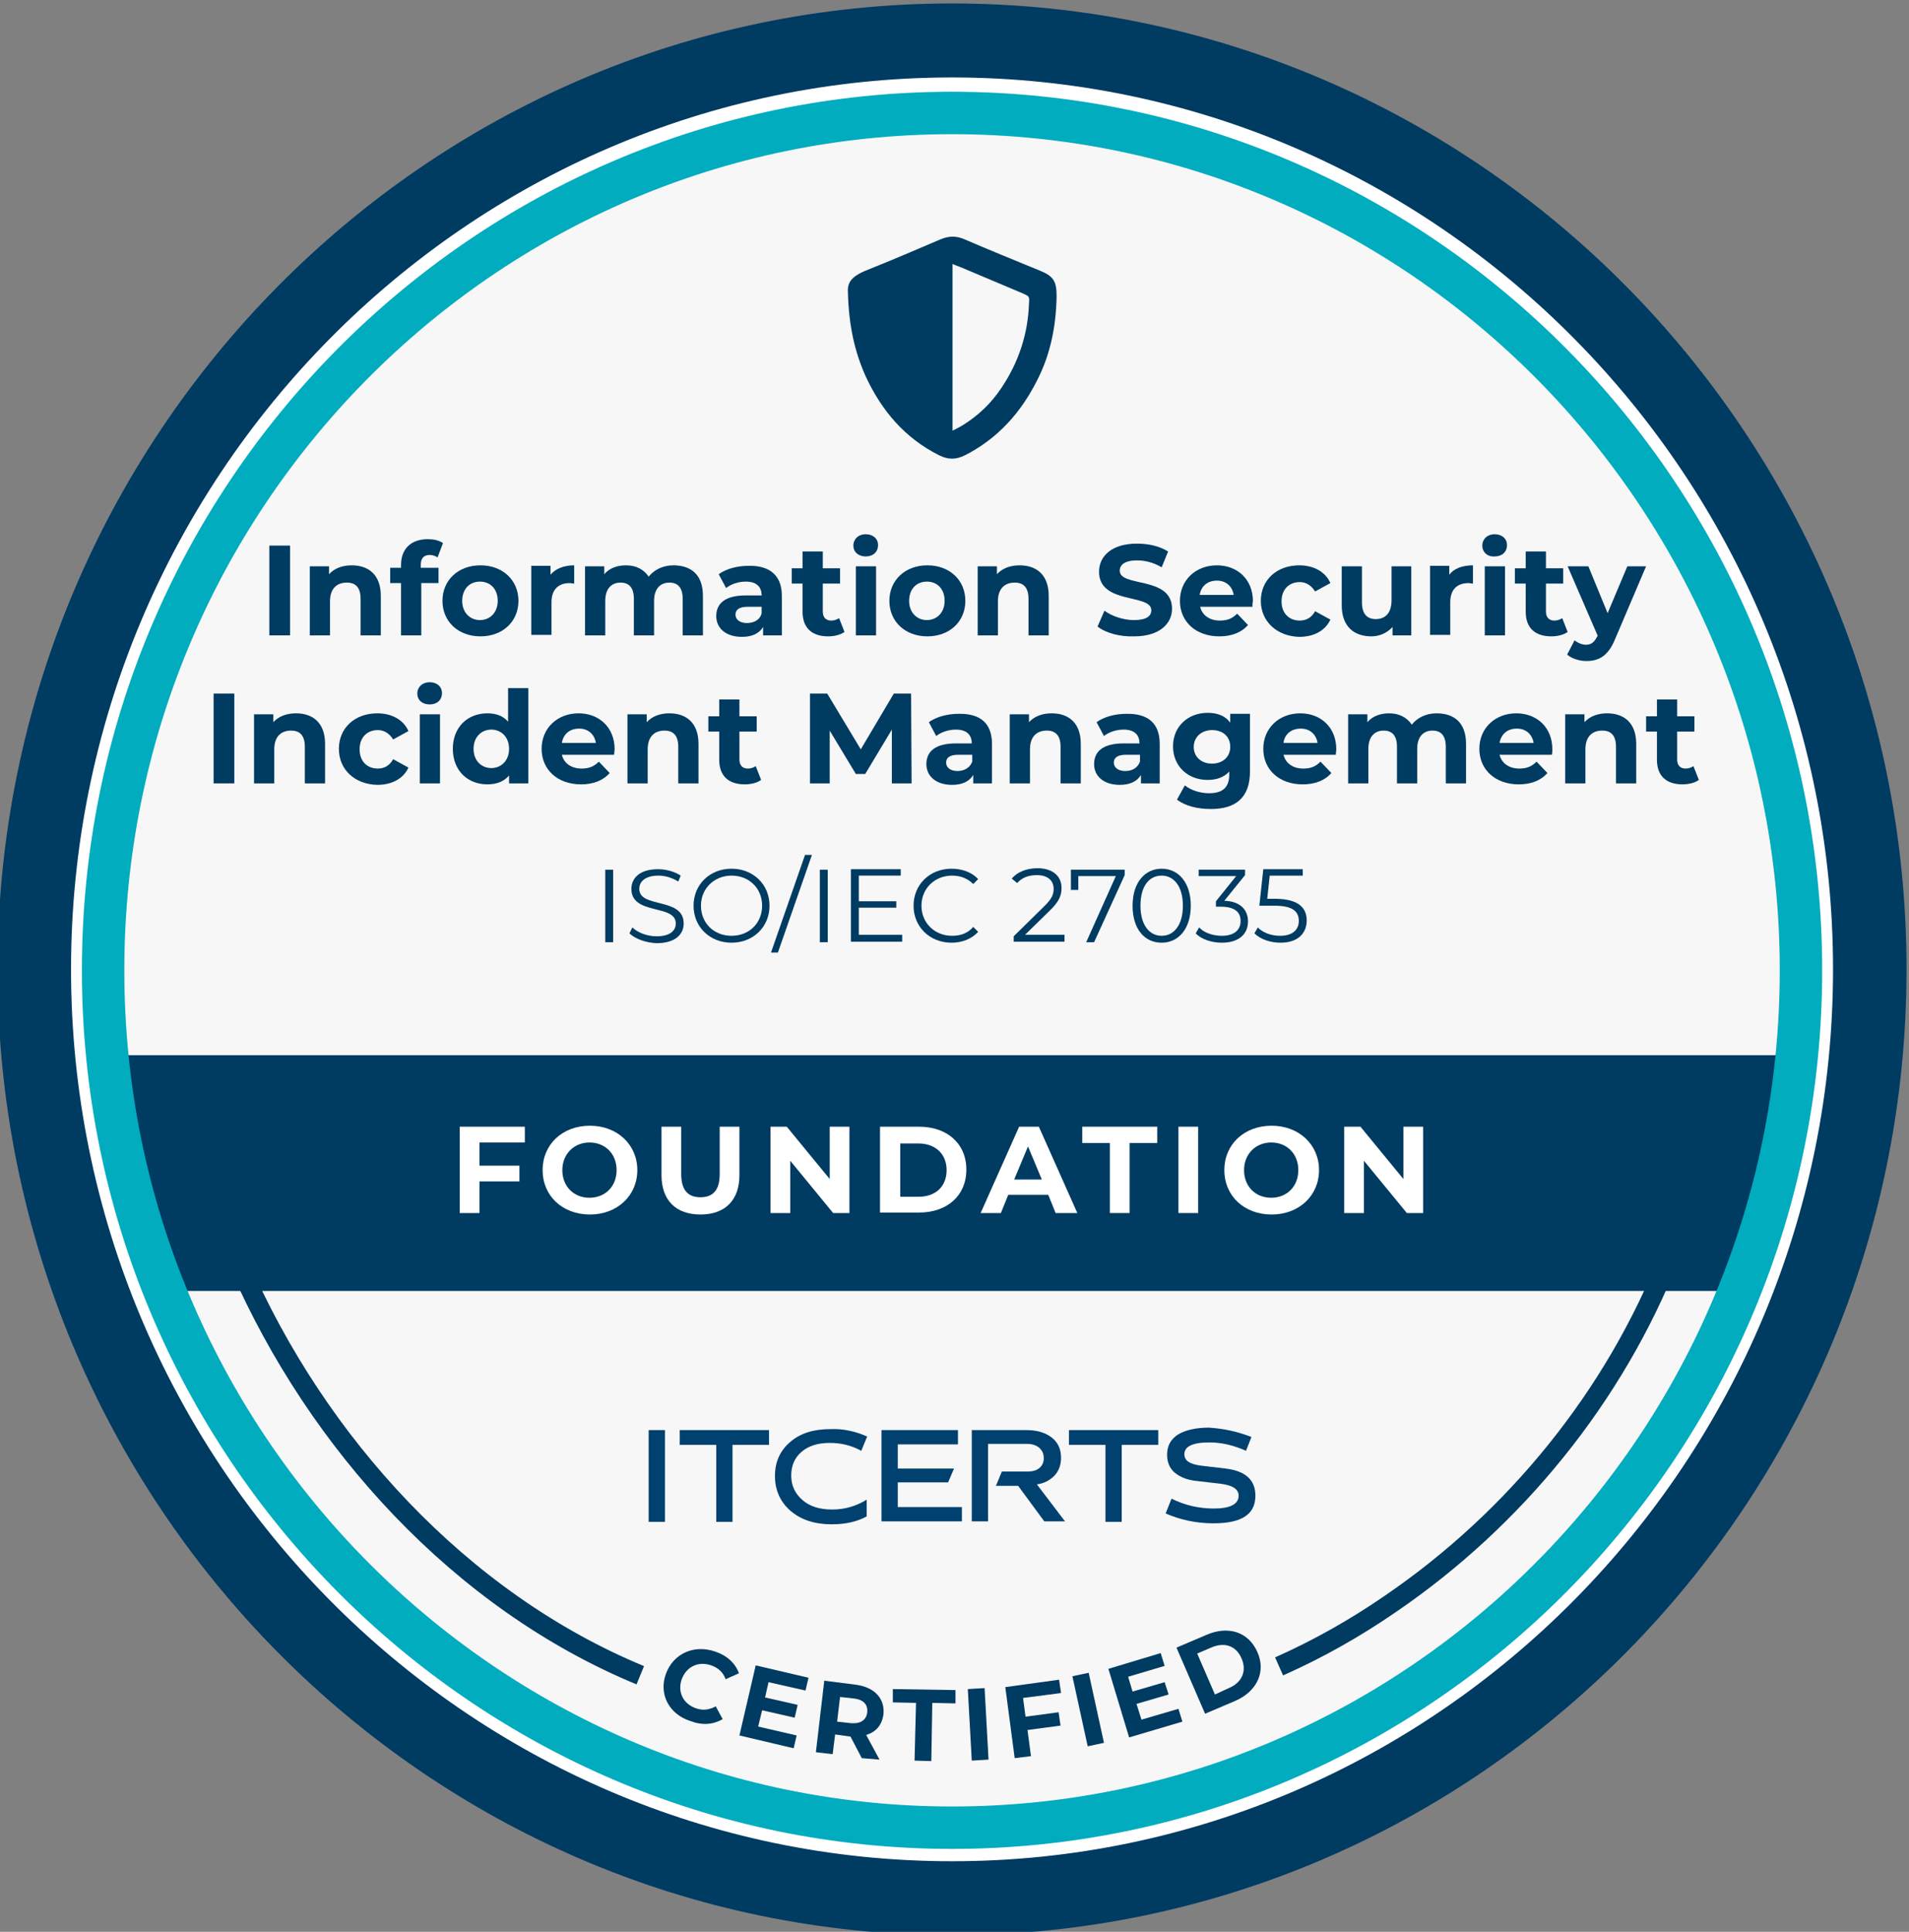
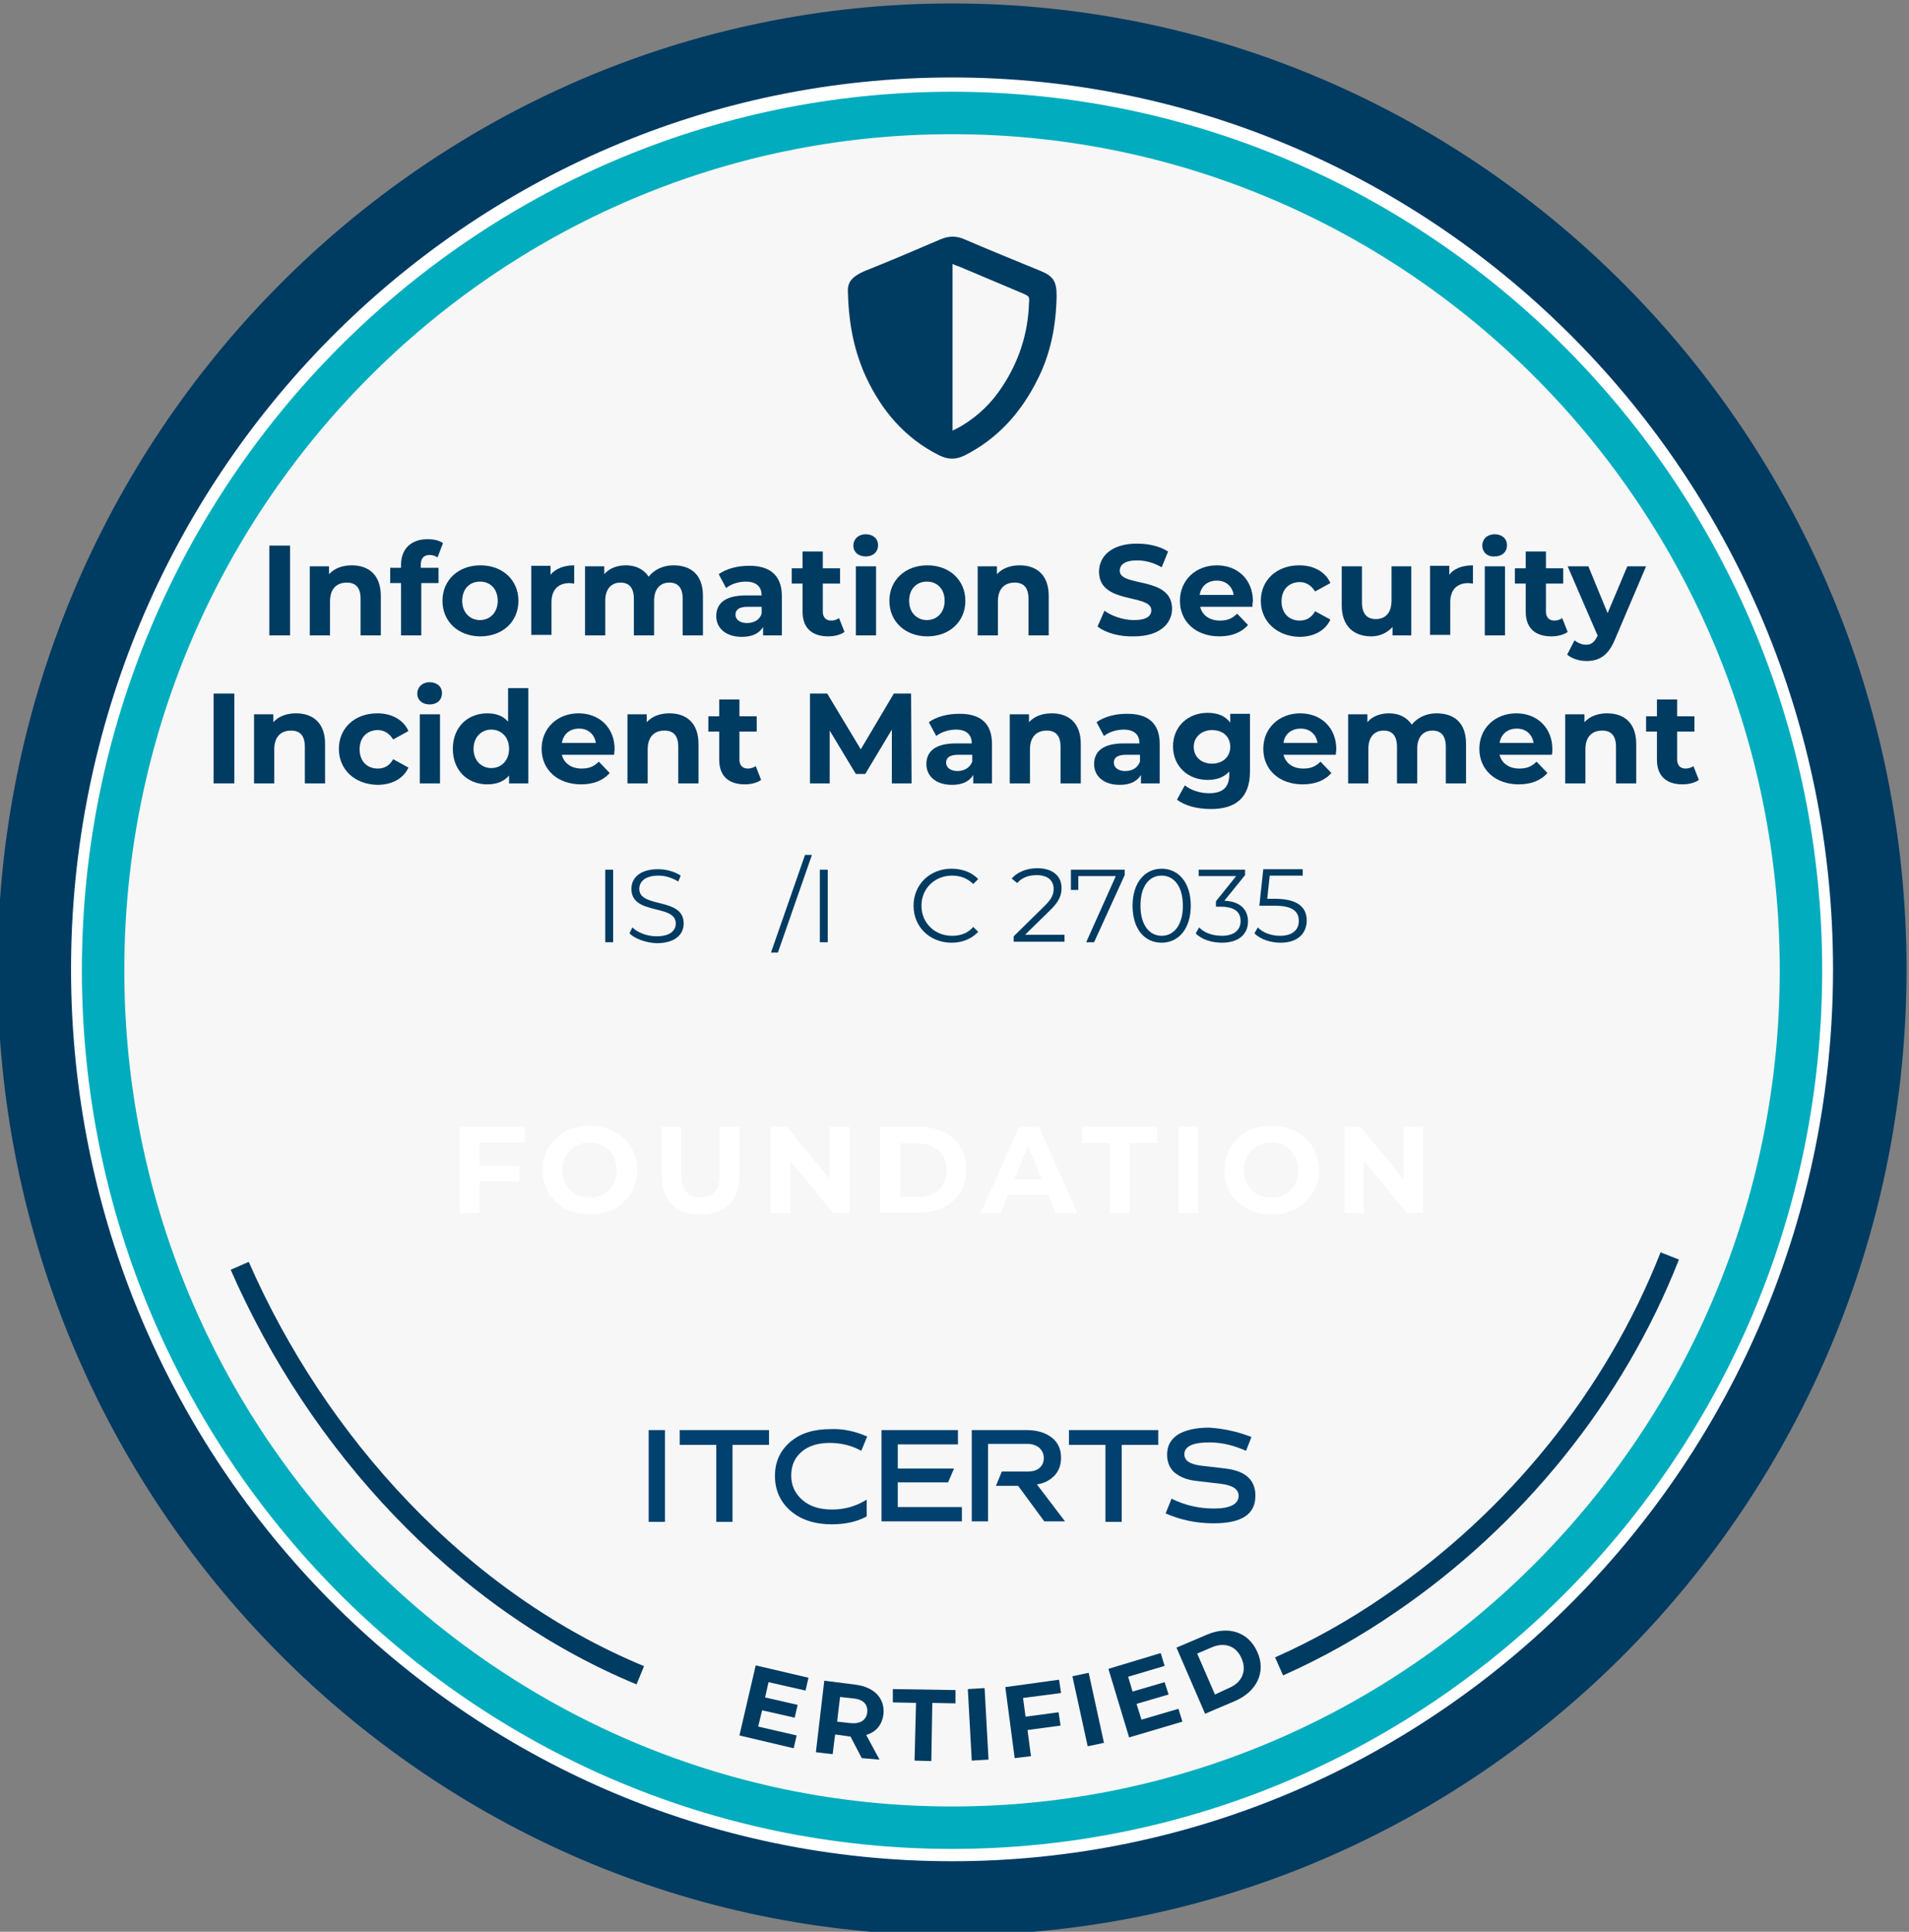
<svg xmlns="http://www.w3.org/2000/svg" xml:space="preserve" style="enable-background:new 0 0 387 391.6;" viewBox="0 0 387 391.6" y="0px" x="0px" id="Camada_2_00000006706310477703228960000002606137608784139434_" version="1.1">
  <rect x="0" y="0" width="387" height="391.6" fill="#808080" stroke="none" />
  <style type="text/css">
	.st0{fill:#F7F7F7;stroke:#F7F7F7;stroke-width:0.75;stroke-miterlimit:10;}
	.st1{fill:#FFFFFF;}
	.st2{fill:#003B62;stroke:#003B62;stroke-width:6;stroke-miterlimit:10;}
	.st3{fill:#003B62;}
	.st4{fill:#00ACBD;stroke:#00ACBD;stroke-width:3;stroke-miterlimit:10;}
	.st5{fill:none;stroke:#003B62;stroke-width:4;stroke-miterlimit:10;}
	.st6{fill-rule:evenodd;clip-rule:evenodd;fill:#003B62;}
	.st7{fill:#014170;}
</style>
  <ellipse ry="174.4" rx="169.3" cy="196.4" cx="193" class="st0" />
  <g>
    <g>
      <ellipse ry="188.3" rx="186" cy="196.5" cx="193" class="st1" />
    </g>
    <g>
      <path d="M193,389.3C88,389.3,2.5,302.8,2.5,196.5S88,3.7,193,3.7s190.5,86.5,190.5,192.8S298,389.3,193,389.3z     M193,12.7C92.9,12.7,11.4,95.2,11.4,196.5c0,101.4,81.5,183.8,181.6,183.8s181.6-82.5,181.6-183.8    C374.6,95.2,293.1,12.7,193,12.7z" class="st2" />
    </g>
  </g>
  <ellipse ry="174.4" rx="169.3" cy="200" cx="193" class="st0" />
  <g>
    <g>
      <g>
        <g>
          <g>
-             <path d="M356.5,256.3c1.3-1.8,2.4-3.8,3.3-5.9c-0.8-2.8-0.3-6.4,1.7-8.2c-3.2-2.9-2.7-10.8,1.7-12       c0.2-2.1,0.4-4.2,0.6-6.3c-0.1-2-0.1-3.9-0.3-5.8c-0.1-1.8,0.2-3.2,0.9-4.2H21.7c0,3.3,0.1,6.6,0.1,9.8       c0.9,2.7,1.3,5.8,1.3,8.8c1.4,0.5,2.7,1.9,3,4.5c1.1,7.9,3.7,15,6.8,21.9c0.4,1,0.7,1.9,0.7,2.8h321.5       C354.9,260,355.2,258,356.5,256.3z" class="st3" />
-           </g>
+             </g>
        </g>
      </g>
    </g>
  </g>
  <g id="ESSE_00000096031575493023560220000011982315350165339035_">
    <g>
      <path d="M193,373.3c-96.4,0-174.9-79.2-174.9-176.6C18.1,99.3,96.6,20.1,193,20.1c96.4,0,174.9,79.2,174.9,176.6    C367.9,294.1,289.4,373.3,193,373.3z M193,25.7c-93.4,0-169.3,76.7-169.3,171c0,94.3,76,171,169.3,171    c93.4,0,169.3-76.7,169.3-171C362.3,102.4,286.4,25.7,193,25.7z" class="st4" />
    </g>
  </g>
  <g>
    <path d="M97.2,231.7v4.6h8.1v3.2h-8.1v6.4h-4v-17.5h13.2v3.2H97.2z" class="st1" />
    <path d="M110,237.2c0-5.2,4-9,9.6-9c5.5,0,9.6,3.8,9.6,9s-4.1,9-9.6,9C114,246.2,110,242.4,110,237.2z M125,237.2   c0-3.3-2.3-5.6-5.5-5.6c-3.1,0-5.5,2.3-5.5,5.6s2.3,5.6,5.5,5.6C122.7,242.8,125,240.5,125,237.2z" class="st1" />
    <path d="M134.1,238.2v-9.8h4v9.6c0,3.3,1.4,4.7,3.9,4.7c2.5,0,3.9-1.4,3.9-4.7v-9.6h4v9.8c0,5.1-2.9,8-7.9,8   S134.1,243.3,134.1,238.2z" class="st1" />
    <path d="M172.2,228.4v17.5h-3.3l-8.7-10.6v10.6h-4v-17.5h3.3l8.7,10.6v-10.6H172.2z" class="st1" />
    <path d="M178.4,228.4h7.9c5.7,0,9.6,3.4,9.6,8.7s-3.9,8.7-9.6,8.7h-7.9V228.4z M186.2,242.6c3.5,0,5.7-2.1,5.7-5.4   c0-3.3-2.3-5.4-5.7-5.4h-3.7v10.8H186.2z" class="st1" />
    <path d="M212.5,242.2h-8.1l-1.5,3.7h-4.1l7.8-17.5h4l7.8,17.5H214L212.5,242.2z M211.2,239.1l-2.8-6.7l-2.8,6.7H211.2z" class="st1" />
    <path d="M225,231.7h-5.6v-3.3h15.2v3.3H229v14.2h-4V231.7z" class="st1" />
    <path d="M238.9,228.4h4v17.5h-4V228.4z" class="st1" />
    <path d="M248.2,237.2c0-5.2,4-9,9.6-9c5.5,0,9.6,3.8,9.6,9s-4.1,9-9.6,9C252.2,246.2,248.2,242.4,248.2,237.2z    M263.2,237.2c0-3.3-2.3-5.6-5.5-5.6c-3.1,0-5.5,2.3-5.5,5.6s2.3,5.6,5.5,5.6C260.9,242.8,263.2,240.5,263.2,237.2z" class="st1" />
    <path d="M288.5,228.4v17.5h-3.3l-8.7-10.6v10.6h-4v-17.5h3.3l8.7,10.6v-10.6H288.5z" class="st1" />
  </g>
  <g>
    <path d="M129.8,339.6c-36.5-15.1-65.5-47.1-81.2-83" class="st5" />
    <path d="M338.5,254.6c-11.2,28.5-31.4,53.3-56.6,70.5c-7.1,4.9-14.7,9.2-22.6,12.7" class="st5" />
  </g>
  <path d="M171.9,59.5c-0.1-1.8,0.1-3.3,4-4.8c5-2,9.9-4.1,14.8-6.2c1.7-0.7,3.2-0.7,4.8,0c5.1,2.2,10.3,4.3,15.4,6.4  c2.7,1.1,3.3,2.2,3.3,5.1c-0.1,6-1.2,11.7-3.9,17c-3.3,6.6-8,11.9-14.7,15.3c-1.8,0.9-3.4,0.9-5.2,0c-7-3.5-11.7-9.1-14.9-16  C173.3,71.4,172.1,66.2,171.9,59.5z M193.1,87.3c0.8-0.4,1.4-0.7,1.9-1c3.3-2,6-4.6,8.1-7.8c3.4-5.1,5.3-10.8,5.5-17  c0.1-1.4,0.1-1.4-1.2-2c-4.3-1.8-8.5-3.6-12.8-5.4c-0.5-0.2-0.9-0.3-1.5-0.6C193.1,64.9,193.1,75.9,193.1,87.3z" class="st6" />
  <g>
    <g>
      <g>
        <path d="M131.5,289.9h3.3v18.6h-3.3V289.9z" class="st7" />
        <path d="M137.8,289.9h18.1v3h-7.4v15.6h-3.3v-15.6h-7.4V289.9z" class="st7" />
        <path d="M175.8,291.2l-1.2,2.9c-2-1.1-4.1-1.6-6.4-1.6c-2.4,0-4.3,0.6-5.7,1.8c-1.4,1.2-2.1,2.8-2.1,4.8     c0,2.1,0.8,3.7,2.3,5c1.5,1.3,3.5,1.9,6,1.9c2.6,0,4.9-0.7,7-2v3.4c-2,1.1-4.4,1.6-7.1,1.6c-3.4,0-6.2-0.9-8.3-2.7     c-2.1-1.8-3.2-4.2-3.2-7.1c0-2.8,1-5.1,3.1-6.9c2.1-1.8,4.8-2.6,8.2-2.6C170.8,289.6,173.3,290.1,175.8,291.2z" class="st7" />
        <path d="M178.7,289.9h15.5v2.9H182v4.9h11.4l-1.2,2.8H182v5h13v2.9h-16.3V289.9z" class="st7" />
        <path d="M197.2,289.9h10.9c2.1,0,3.8,0.5,5.1,1.5c1.3,1,1.9,2.4,1.9,4.1c0,1.4-0.4,2.6-1.3,3.6     c-0.9,0.9-2,1.6-3.6,1.8l5.7,7.5h-4.2l-5.3-7.2h-4.5l1.2-2.9h5.2c1,0,1.8-0.2,2.4-0.7c0.6-0.5,0.9-1.2,0.9-2     c0-0.9-0.3-1.5-0.9-2.1c-0.6-0.5-1.4-0.8-2.4-0.8h-8v15.7h-3.3V289.9z" class="st7" />
        <path d="M216.7,289.9h18.1v3h-7.4v15.6h-3.3v-15.6h-7.4V289.9z" class="st7" />
        <path d="M253.7,291.3l-1.1,2.8c-2.5-1.1-4.9-1.7-7.4-1.7c-3.4,0-5.1,0.8-5.1,2.4c0,1.3,1.1,2,3.3,2.3l5.1,0.6     c4,0.5,6,2.3,6,5.5c0,3.8-2.8,5.6-8.5,5.6c-3.5,0-6.7-0.7-9.7-2l1.2-3c2.8,1.4,5.7,2,8.6,2c3.3,0,5-0.9,5-2.6     c0-1.3-1.2-2.1-3.5-2.4l-5.1-0.6c-1.9-0.2-3.3-0.8-4.4-1.7c-1-0.9-1.5-2.1-1.5-3.6c0-1.8,0.7-3.1,2.2-4.1     c1.5-0.9,3.6-1.4,6.3-1.4C248.1,289.6,250.9,290.2,253.7,291.3z" class="st7" />
      </g>
    </g>
  </g>
  <g>
-     <path d="M135,339.3c1.5-4.1,5.7-6,10-4.5c2.4,0.8,4.1,2.4,4.8,4.4l-2.7,1.2c-0.5-1.4-1.5-2.3-2.9-2.8   c-2.6-0.9-5,0.2-6,2.8c-0.9,2.6,0.3,5,2.9,5.9c1.4,0.5,2.7,0.3,4-0.4l1.4,2.6c-1.9,1.1-4.1,1.3-6.5,0.4   C135.6,347.5,133.5,343.4,135,339.3z" class="st3" />
    <path d="M161.5,351.8l-0.6,2.6l-11-2.6l3.3-14.2l10.7,2.5l-0.6,2.6l-7.5-1.7l-0.7,3.1l6.6,1.5l-0.6,2.6l-6.6-1.5   l-0.8,3.3L161.5,351.8z" class="st3" />
    <path d="M174.7,356.4l-2.3-4.4l-0.2,0l-2.9-0.4l-0.5,4l-3.4-0.4l1.7-14.5l6.3,0.8c3.9,0.5,6,2.8,5.7,6   c-0.3,2.2-1.5,3.6-3.5,4.2l2.7,5L174.7,356.4z M173,344.3l-2.7-0.3l-0.6,5l2.7,0.3c2,0.2,3.2-0.6,3.4-2.1   C176,345.6,175.1,344.5,173,344.3z" class="st3" />
    <path d="M185.7,345.2l-4.7-0.1l0-2.7l12.7,0.2l0,2.7l-4.7-0.1l-0.2,11.8l-3.4-0.1L185.7,345.2z" class="st3" />
    <path d="M196.2,342.4l3.4-0.2l0.8,14.5l-3.4,0.2L196.2,342.4z" class="st3" />
    <path d="M207.4,344.2l0.5,3.8l6.7-0.9l0.4,2.7l-6.7,0.9l0.7,5.3l-3.3,0.4l-1.9-14.4l10.9-1.5l0.4,2.7L207.4,344.2z" class="st3" />
    <path d="M217.4,339.8l3.3-0.7l3.1,14.2l-3.3,0.7L217.4,339.8z" class="st3" />
    <path d="M238.9,346.4l0.8,2.6l-10.8,3.2l-4.2-13.9l10.6-3.2l0.8,2.6l-7.4,2.2l0.9,3l6.5-1.9l0.8,2.5l-6.5,1.9l1,3.2   L238.9,346.4z" class="st3" />
    <path d="M238.5,334l6.1-2.6c4.4-1.9,8.5-0.6,10.3,3.5c1.8,4-0.1,8-4.5,9.9l-6.1,2.6L238.5,334z M249.1,342.2   c2.7-1.1,3.7-3.5,2.6-6c-1.1-2.6-3.5-3.4-6.2-2.2l-2.8,1.2l3.6,8.3L249.1,342.2z" class="st3" />
  </g>
  <g>
    <g>
      <path d="M122.7,176.3h1.6V191h-1.6V176.3z" class="st3" />
      <path d="M127.6,189.2l0.6-1.2c1,1,2.9,1.8,4.9,1.8c2.8,0,3.9-1.2,3.9-2.6c0-4-9-1.6-9-7c0-2.2,1.7-4,5.4-4    c1.7,0,3.4,0.5,4.6,1.3l-0.5,1.2c-1.3-0.8-2.7-1.2-4-1.2c-2.7,0-3.9,1.2-3.9,2.7c0,4,9,1.6,9,7c0,2.2-1.7,4-5.5,4    C130.9,191.1,128.7,190.3,127.6,189.2z" class="st3" />
-       <path d="M140.6,183.6c0-4.3,3.3-7.5,7.7-7.5c4.4,0,7.7,3.2,7.7,7.5c0,4.3-3.3,7.5-7.7,7.5    C143.9,191.1,140.6,187.9,140.6,183.6z M154.5,183.6c0-3.5-2.6-6.1-6.2-6.1c-3.5,0-6.2,2.6-6.2,6.1c0,3.5,2.6,6.1,6.2,6.1    C151.9,189.7,154.5,187.1,154.5,183.6z" class="st3" />
      <path d="M163.2,173.3h1.4l-6.9,19.8h-1.4L163.2,173.3z" class="st3" />
      <path d="M166.2,176.3h1.6V191h-1.6V176.3z" class="st3" />
-       <path d="M182.9,189.6v1.3h-10.4v-14.7h10.1v1.3h-8.5v5.2h7.6v1.3h-7.6v5.5H182.9z" class="st3" />
      <path d="M185.2,183.6c0-4.3,3.3-7.5,7.7-7.5c2.1,0,4.1,0.7,5.4,2.1l-1,1c-1.2-1.2-2.7-1.7-4.3-1.7    c-3.5,0-6.2,2.6-6.2,6.1s2.7,6.1,6.2,6.1c1.7,0,3.2-0.5,4.3-1.8l1,1c-1.3,1.4-3.2,2.2-5.4,2.2    C188.5,191.1,185.2,187.9,185.2,183.6z" class="st3" />
      <path d="M215.8,189.6v1.3h-10.3v-1.1l6.1-6c1.7-1.6,2-2.6,2-3.6c0-1.7-1.2-2.8-3.4-2.8c-1.7,0-3,0.5-4,1.6l-1.1-0.9    c1.1-1.3,3-2.1,5.2-2.1c3,0,4.9,1.5,4.9,4c0,1.4-0.4,2.7-2.4,4.6l-5,4.9H215.8z" class="st3" />
      <path d="M228,176.3v1.1l-6.2,13.6h-1.6l6-13.4h-7.6v2.8h-1.5v-4.1H228z" class="st3" />
      <path d="M229.6,183.6c0-4.7,2.5-7.5,5.9-7.5c3.4,0,5.9,2.8,5.9,7.5c0,4.7-2.5,7.5-5.9,7.5    C232,191.1,229.6,188.3,229.6,183.6z M239.8,183.6c0-3.9-1.8-6.1-4.3-6.1c-2.6,0-4.3,2.2-4.3,6.1c0,3.9,1.8,6.1,4.3,6.1    C238,189.7,239.8,187.5,239.8,183.6z" class="st3" />
      <path d="M253,186.8c0,2.5-1.8,4.3-5.3,4.3c-2.1,0-4.2-0.7-5.3-1.9l0.7-1.2c0.9,1,2.6,1.7,4.6,1.7c2.4,0,3.8-1.1,3.8-3    c0-1.8-1.2-2.9-4-2.9h-1v-1.1l4.1-5.1H243v-1.3h9.4v1.1l-4.2,5.2C251.4,182.7,253,184.4,253,186.8z" class="st3" />
      <path d="M264.9,186.6c0,2.5-1.7,4.5-5.3,4.5c-2.1,0-4.1-0.7-5.3-1.9l0.7-1.2c0.9,1,2.6,1.7,4.5,1.7    c2.5,0,3.8-1.2,3.8-3c0-1.9-1.2-3.1-4.9-3.1h-3.1l0.8-7.4h8v1.3h-6.7l-0.5,4.7h1.9C263.2,182.3,264.9,184,264.9,186.6z" class="st3" />
    </g>
  </g>
  <g>
    <g>
      <path d="M54.6,110.6h4.2v18.2h-4.2V110.6z" class="st3" />
      <path d="M77.2,120.8v8h-4.1v-7.4c0-2.3-1-3.3-2.8-3.3c-2,0-3.4,1.2-3.4,3.8v6.9h-4.1v-14h3.9v1.6    c1.1-1.2,2.7-1.8,4.6-1.8C74.7,114.6,77.2,116.5,77.2,120.8z" class="st3" />
      <path d="M85.3,115.1h3.6v3.1h-3.5v10.6h-4.1v-10.6h-2.2v-3.1h2.2v-0.6c0-3.1,1.9-5.2,5.4-5.2c1.1,0,2.3,0.2,3.1,0.8    l-1.1,2.9c-0.4-0.3-1-0.5-1.6-0.5c-1.2,0-1.8,0.7-1.8,2V115.1z" class="st3" />
      <path d="M89.7,121.8c0-4.2,3.2-7.2,7.7-7.2s7.7,3,7.7,7.2c0,4.2-3.2,7.2-7.7,7.2S89.7,126,89.7,121.8z M100.9,121.8    c0-2.4-1.5-3.9-3.6-3.9s-3.6,1.5-3.6,3.9s1.6,3.9,3.6,3.9S100.9,124.2,100.9,121.8z" class="st3" />
      <path d="M116.4,114.6v3.7c-0.3,0-0.6-0.1-0.9-0.1c-2.2,0-3.7,1.2-3.7,3.9v6.6h-4.1v-14h3.9v1.8    C112.6,115.3,114.3,114.6,116.4,114.6z" class="st3" />
      <path d="M142.5,120.8v8h-4.1v-7.4c0-2.3-1-3.3-2.7-3.3c-1.8,0-3.1,1.2-3.1,3.7v7h-4.1v-7.4c0-2.3-1-3.3-2.7-3.3    c-1.8,0-3.1,1.2-3.1,3.7v7h-4.1v-14h3.9v1.6c1-1.2,2.6-1.8,4.4-1.8c2,0,3.6,0.8,4.6,2.3c1.1-1.4,2.9-2.3,5-2.3    C140.1,114.6,142.5,116.5,142.5,120.8z" class="st3" />
      <path d="M158.5,120.8v8h-3.8v-1.7c-0.8,1.3-2.2,2-4.3,2c-3.3,0-5.2-1.8-5.2-4.2c0-2.5,1.7-4.2,6-4.2h3.2    c0-1.7-1-2.8-3.2-2.8c-1.5,0-3,0.5-4,1.3l-1.5-2.8c1.5-1.1,3.8-1.7,6-1.7C156,114.6,158.5,116.6,158.5,120.8z M154.4,124.4V123    h-2.8c-1.9,0-2.5,0.7-2.5,1.6c0,1,0.9,1.7,2.3,1.7C152.8,126.3,154,125.7,154.4,124.4z" class="st3" />
      <path d="M171.2,128.1c-0.8,0.6-2.1,0.9-3.3,0.9c-3.3,0-5.2-1.7-5.2-5v-5.7h-2.2v-3.1h2.2v-3.4h4.1v3.4h3.5v3.1h-3.5    v5.7c0,1.2,0.7,1.8,1.7,1.8c0.6,0,1.2-0.2,1.6-0.5L171.2,128.1z" class="st3" />
      <path d="M173,110.6c0-1.3,1-2.3,2.5-2.3s2.5,0.9,2.5,2.2c0,1.4-1,2.3-2.5,2.3S173,111.9,173,110.6z M173.5,114.8h4.1    v14h-4.1V114.8z" class="st3" />
      <path d="M180.3,121.8c0-4.2,3.2-7.2,7.7-7.2s7.7,3,7.7,7.2c0,4.2-3.2,7.2-7.7,7.2S180.3,126,180.3,121.8z     M191.5,121.8c0-2.4-1.5-3.9-3.6-3.9s-3.6,1.5-3.6,3.9s1.6,3.9,3.6,3.9S191.5,124.2,191.5,121.8z" class="st3" />
      <path d="M212.6,120.8v8h-4.1v-7.4c0-2.3-1-3.3-2.8-3.3c-2,0-3.4,1.2-3.4,3.8v6.9h-4.1v-14h3.9v1.6    c1.1-1.2,2.7-1.8,4.6-1.8C210.1,114.6,212.6,116.5,212.6,120.8z" class="st3" />
      <path d="M222.5,127l1.4-3.2c1.5,1.1,3.8,1.9,6,1.9c2.5,0,3.5-0.8,3.5-2c0-3.4-10.6-1.1-10.6-7.8    c0-3.1,2.5-5.7,7.7-5.7c2.3,0,4.6,0.5,6.3,1.6l-1.3,3.2c-1.7-1-3.4-1.4-5-1.4c-2.5,0-3.5,0.9-3.5,2.1c0,3.4,10.6,1,10.6,7.7    c0,3-2.5,5.6-7.7,5.6C227,129.1,224.1,128.3,222.5,127z" class="st3" />
      <path d="M253.9,123h-10.6c0.4,1.7,1.9,2.8,4,2.8c1.5,0,2.5-0.4,3.5-1.4l2.2,2.3c-1.3,1.5-3.3,2.3-5.8,2.3    c-4.8,0-8-3-8-7.2c0-4.2,3.2-7.2,7.5-7.2c4.1,0,7.3,2.8,7.3,7.3C253.9,122.2,253.9,122.6,253.9,123z M243.2,120.6h6.9    c-0.3-1.8-1.6-2.9-3.4-2.9C244.8,117.7,243.5,118.8,243.2,120.6z" class="st3" />
      <path d="M255.6,121.8c0-4.2,3.2-7.2,7.8-7.2c2.9,0,5.3,1.3,6.3,3.6l-3.1,1.7c-0.8-1.3-1.9-1.9-3.1-1.9    c-2.1,0-3.7,1.4-3.7,3.9s1.6,3.9,3.7,3.9c1.3,0,2.4-0.6,3.1-1.9l3.1,1.7c-1,2.2-3.3,3.5-6.3,3.5C258.9,129,255.6,126,255.6,121.8z" class="st3" />
      <path d="M286.1,114.8v14h-3.8v-1.7c-1.1,1.2-2.6,1.9-4.3,1.9c-3.5,0-6-2-6-6.3v-7.9h4.1v7.3c0,2.3,1,3.4,2.8,3.4    c1.9,0,3.2-1.2,3.2-3.8v-6.9H286.1z" class="st3" />
      <path d="M298.6,114.6v3.7c-0.3,0-0.6-0.1-0.9-0.1c-2.2,0-3.7,1.2-3.7,3.9v6.6h-4.1v-14h3.9v1.8    C294.7,115.3,296.4,114.6,298.6,114.6z" class="st3" />
      <path d="M300.5,110.6c0-1.3,1-2.3,2.5-2.3c1.5,0,2.5,0.9,2.5,2.2c0,1.4-1,2.3-2.5,2.3    C301.5,112.9,300.5,111.9,300.5,110.6z M301,114.8h4.1v14H301V114.8z" class="st3" />
      <path d="M317.8,128.1c-0.8,0.6-2.1,0.9-3.3,0.9c-3.3,0-5.2-1.7-5.2-5v-5.7h-2.2v-3.1h2.2v-3.4h4.1v3.4h3.5v3.1h-3.5    v5.7c0,1.2,0.7,1.8,1.7,1.8c0.6,0,1.2-0.2,1.6-0.5L317.8,128.1z" class="st3" />
      <path d="M333.7,114.8l-6.3,14.8c-1.4,3.4-3.3,4.4-5.8,4.4c-1.4,0-3-0.5-3.9-1.3l1.5-2.9c0.6,0.5,1.5,0.9,2.3,0.9    c1.1,0,1.7-0.5,2.3-1.7l0.1-0.1l-6.1-14.1h4.2l3.9,9.5l4-9.5H333.7z" class="st3" />
-       <path d="M43.3,140.6h4.2v18.2h-4.2V140.6z" class="st3" />
+       <path d="M43.3,140.6h4.2v18.2h-4.2z" class="st3" />
      <path d="M65.9,150.8v8h-4.1v-7.4c0-2.3-1-3.3-2.8-3.3c-2,0-3.4,1.2-3.4,3.8v6.9h-4.1v-14h3.9v1.6    c1.1-1.2,2.7-1.8,4.6-1.8C63.4,144.6,65.9,146.5,65.9,150.8z" class="st3" />
      <path d="M68.7,151.8c0-4.2,3.2-7.2,7.8-7.2c2.9,0,5.3,1.3,6.3,3.6l-3.1,1.7c-0.8-1.3-1.9-1.9-3.1-1.9    c-2.1,0-3.7,1.4-3.7,3.9s1.6,3.9,3.7,3.9c1.3,0,2.4-0.6,3.1-1.9l3.1,1.7c-1,2.2-3.3,3.5-6.3,3.5C71.9,159,68.7,156,68.7,151.8z" class="st3" />
      <path d="M84.6,140.6c0-1.3,1-2.3,2.5-2.3s2.5,0.9,2.5,2.2c0,1.4-1,2.3-2.5,2.3S84.6,141.9,84.6,140.6z M85.1,144.8    h4.1v14h-4.1V144.8z" class="st3" />
      <path d="M107.1,139.5v19.3h-3.9v-1.6c-1,1.2-2.5,1.8-4.4,1.8c-4,0-7-2.8-7-7.2c0-4.4,3-7.2,7-7.2    c1.7,0,3.2,0.5,4.2,1.7v-6.8H107.1z M103.2,151.8c0-2.4-1.6-3.9-3.6-3.9c-2,0-3.6,1.5-3.6,3.9s1.6,3.9,3.6,3.9    C101.6,155.7,103.2,154.2,103.2,151.8z" class="st3" />
      <path d="M124.5,153h-10.6c0.4,1.7,1.9,2.8,4,2.8c1.5,0,2.5-0.4,3.5-1.4l2.2,2.3c-1.3,1.5-3.3,2.3-5.8,2.3    c-4.8,0-8-3-8-7.2c0-4.2,3.2-7.2,7.5-7.2c4.1,0,7.3,2.8,7.3,7.3C124.6,152.2,124.5,152.6,124.5,153z M113.9,150.6h6.9    c-0.3-1.8-1.6-2.9-3.4-2.9C115.5,147.7,114.2,148.8,113.9,150.6z" class="st3" />
      <path d="M141.6,150.8v8h-4.1v-7.4c0-2.3-1-3.3-2.8-3.3c-2,0-3.4,1.2-3.4,3.8v6.9h-4.1v-14h3.9v1.6    c1.1-1.2,2.7-1.8,4.6-1.8C139.1,144.6,141.6,146.5,141.6,150.8z" class="st3" />
      <path d="M154.3,158.1c-0.8,0.6-2.1,0.9-3.3,0.9c-3.3,0-5.2-1.7-5.2-5v-5.7h-2.2v-3.1h2.2v-3.4h4.1v3.4h3.5v3.1h-3.5    v5.7c0,1.2,0.7,1.8,1.7,1.8c0.6,0,1.2-0.2,1.6-0.5L154.3,158.1z" class="st3" />
      <path d="M180.8,158.8l0-10.9l-5.4,9h-1.9l-5.3-8.8v10.7h-4v-18.2h3.5l6.8,11.3l6.7-11.3h3.5l0.1,18.2H180.8z" class="st3" />
      <path d="M201.1,150.8v8h-3.8v-1.7c-0.8,1.3-2.2,2-4.3,2c-3.3,0-5.2-1.8-5.2-4.2c0-2.5,1.7-4.2,6-4.2h3.2    c0-1.7-1-2.8-3.2-2.8c-1.5,0-3,0.5-4,1.3l-1.5-2.8c1.5-1.1,3.8-1.7,6-1.7C198.7,144.6,201.1,146.6,201.1,150.8z M197.1,154.4V153    h-2.8c-1.9,0-2.5,0.7-2.5,1.6c0,1,0.9,1.7,2.3,1.7C195.4,156.3,196.6,155.7,197.1,154.4z" class="st3" />
      <path d="M219.1,150.8v8H215v-7.4c0-2.3-1-3.3-2.8-3.3c-2,0-3.4,1.2-3.4,3.8v6.9h-4.1v-14h3.9v1.6    c1.1-1.2,2.7-1.8,4.6-1.8C216.6,144.6,219.1,146.5,219.1,150.8z" class="st3" />
      <path d="M235.1,150.8v8h-3.8v-1.7c-0.8,1.3-2.2,2-4.3,2c-3.3,0-5.2-1.8-5.2-4.2c0-2.5,1.7-4.2,6-4.2h3.2    c0-1.7-1-2.8-3.2-2.8c-1.5,0-3,0.5-4,1.3l-1.5-2.8c1.5-1.1,3.8-1.7,6-1.7C232.7,144.6,235.1,146.6,235.1,150.8z M231.1,154.4V153    h-2.8c-1.9,0-2.5,0.7-2.5,1.6c0,1,0.9,1.7,2.3,1.7C229.5,156.3,230.6,155.7,231.1,154.4z" class="st3" />
      <path d="M253.4,144.8v11.6c0,5.2-2.8,7.6-7.9,7.6c-2.7,0-5.2-0.6-6.9-1.9l1.6-2.9c1.2,1,3.1,1.6,4.9,1.6    c2.9,0,4.1-1.3,4.1-3.8v-0.6c-1.1,1.2-2.6,1.7-4.4,1.7c-3.9,0-7-2.7-7-6.8s3.1-6.8,7-6.8c2,0,3.6,0.6,4.6,2v-1.8H253.4z     M249.4,151.4c0-2.1-1.5-3.4-3.7-3.4c-2.1,0-3.7,1.4-3.7,3.4c0,2.1,1.6,3.4,3.7,3.4C247.9,154.8,249.4,153.4,249.4,151.4z" class="st3" />
      <path d="M270.8,153h-10.6c0.4,1.7,1.9,2.8,4,2.8c1.5,0,2.5-0.4,3.5-1.4l2.2,2.3c-1.3,1.5-3.3,2.3-5.8,2.3    c-4.8,0-8-3-8-7.2c0-4.2,3.2-7.2,7.5-7.2c4.1,0,7.3,2.8,7.3,7.3C270.9,152.2,270.8,152.6,270.8,153z M260.2,150.6h6.9    c-0.3-1.8-1.6-2.9-3.4-2.9C261.8,147.7,260.4,148.8,260.2,150.6z" class="st3" />
      <path d="M297.2,150.8v8h-4.1v-7.4c0-2.3-1-3.3-2.7-3.3c-1.8,0-3.1,1.2-3.1,3.7v7h-4.1v-7.4c0-2.3-1-3.3-2.7-3.3    c-1.8,0-3.1,1.2-3.1,3.7v7h-4.1v-14h3.9v1.6c1-1.2,2.6-1.8,4.4-1.8c2,0,3.6,0.8,4.6,2.3c1.1-1.4,2.9-2.3,5-2.3    C294.8,144.6,297.2,146.5,297.2,150.8z" class="st3" />
      <path d="M314.6,153H304c0.4,1.7,1.9,2.8,4,2.8c1.5,0,2.5-0.4,3.5-1.4l2.2,2.3c-1.3,1.5-3.3,2.3-5.8,2.3    c-4.8,0-8-3-8-7.2c0-4.2,3.2-7.2,7.5-7.2c4.1,0,7.3,2.8,7.3,7.3C314.7,152.2,314.7,152.6,314.6,153z M304,150.6h6.9    c-0.3-1.8-1.6-2.9-3.4-2.9C305.6,147.7,304.3,148.8,304,150.6z" class="st3" />
      <path d="M331.7,150.8v8h-4.1v-7.4c0-2.3-1-3.3-2.8-3.3c-2,0-3.4,1.2-3.4,3.8v6.9h-4.1v-14h3.9v1.6    c1.1-1.2,2.7-1.8,4.6-1.8C329.2,144.6,331.7,146.5,331.7,150.8z" class="st3" />
      <path d="M344.4,158.1c-0.8,0.6-2.1,0.9-3.3,0.9c-3.3,0-5.2-1.7-5.2-5v-5.7h-2.2v-3.1h2.2v-3.4h4.1v3.4h3.5v3.1h-3.5    v5.7c0,1.2,0.7,1.8,1.7,1.8c0.6,0,1.2-0.2,1.6-0.5L344.4,158.1z" class="st3" />
    </g>
  </g>
</svg>